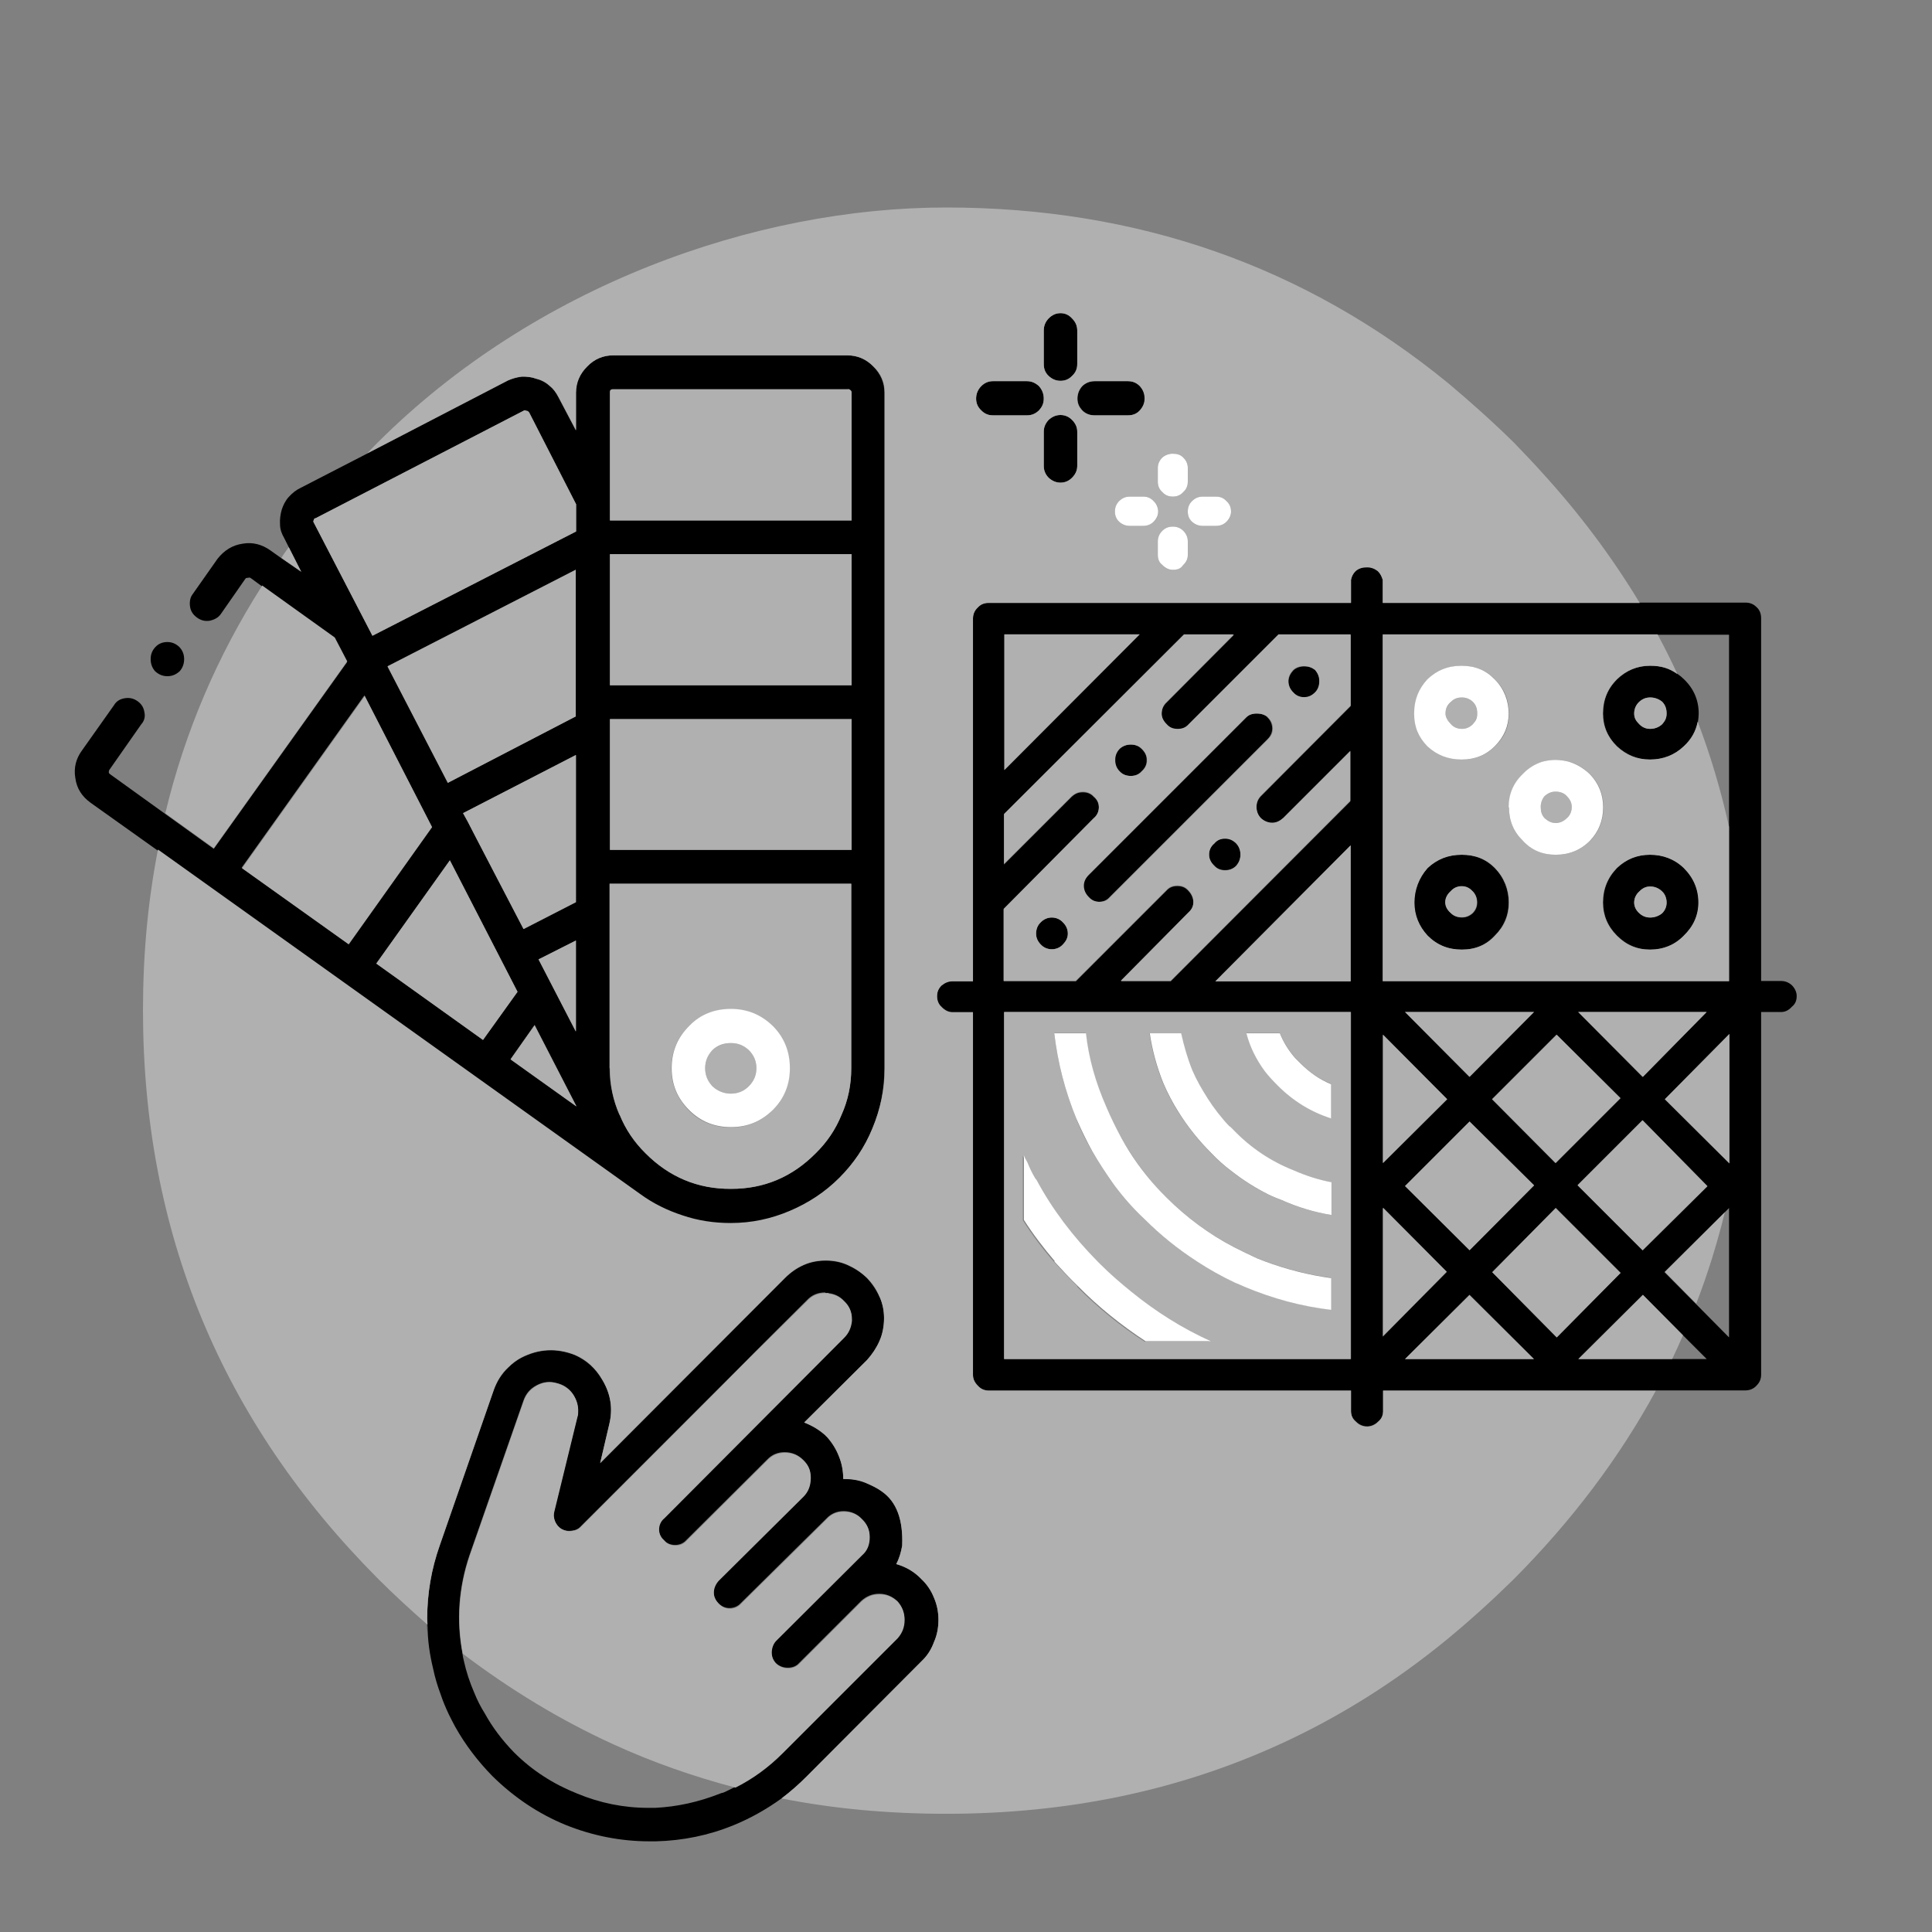
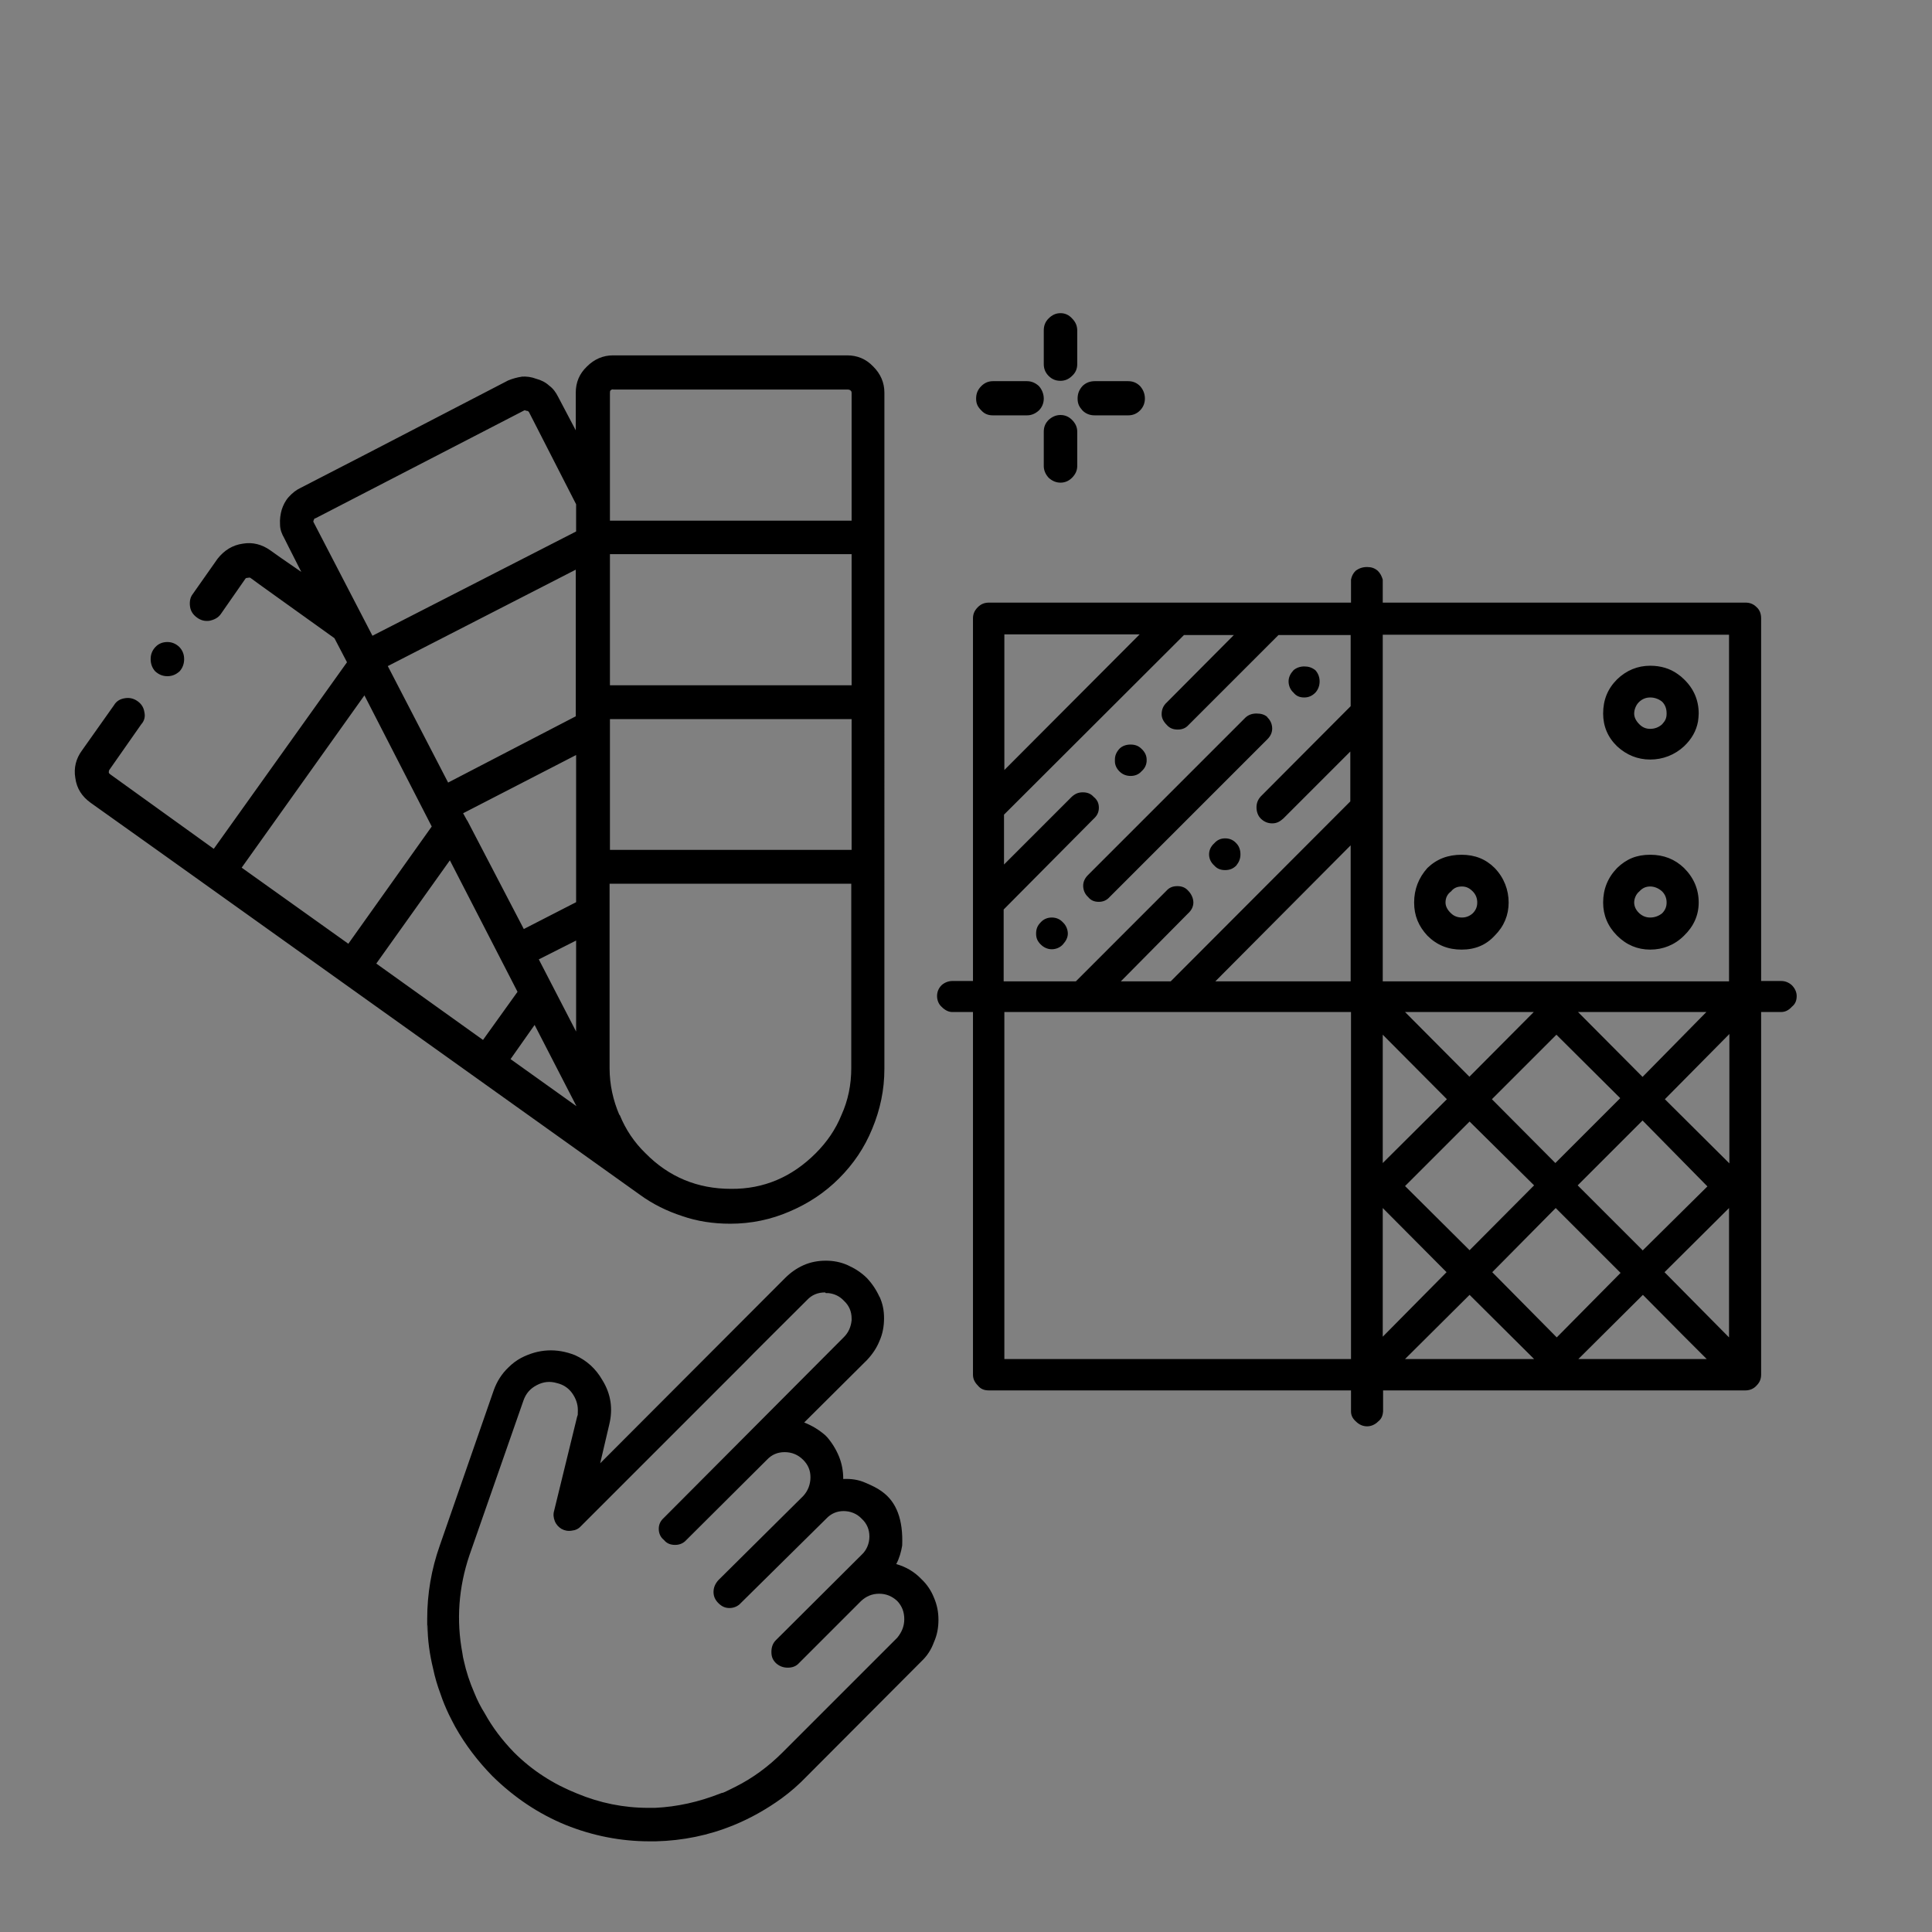
<svg xmlns="http://www.w3.org/2000/svg" id="Layer_2" width="554" height="554" version="1.1" viewBox="0 0 554 554">
  <rect x="0" y="0" width="554" height="554" fill="#808080" stroke="none" />
  <defs>
    <style>
      .st0 {
        fill: #fff;
      }

      .st1 {
        fill: #b0b0b0;
      }
    </style>
  </defs>
  <g id="Layer0_0_FILL">
    <path d="M52.8,189c0-1.3-.4-2.4-1.3-3.4-1-1-2.2-1.5-3.5-1.5-1.4,0-2.6.5-3.5,1.5-.9,1-1.3,2.1-1.3,3.4,0,1.3.4,2.5,1.3,3.5,1,.9,2.1,1.4,3.5,1.4s2.5-.5,3.5-1.4c.9-1,1.3-2.2,1.3-3.5M252.2,371.9c-.9-2-2.1-3.8-3.6-5.4-1.6-1.6-3.5-2.8-5.5-3.7-2-.9-4.1-1.3-6.3-1.3s-4.4.4-6.4,1.3c-2,.9-3.7,2.1-5.3,3.7l-53,53.1,2.6-11.1c1.1-4.5.5-8.8-2-12.8-1.9-3.3-4.5-5.6-7.8-7.1-5.3-2.1-10.5-1.8-15.5.8-1.3.7-2.5,1.6-3.6,2.7-1.9,1.8-3.3,4-4.2,6.5l-15.5,44.6c-2.4,6.8-3.6,13.8-3.6,21s0,1.2.1,1.8c0,4.2.6,8.4,1.6,12.5.5,2.4,1.2,4.8,2.1,7.2.7,2.1,1.5,4,2.4,5.9.6,1.2,1.2,2.4,1.8,3.5,2.9,5.2,6.5,9.9,10.7,14.2,6.2,6.1,13.2,10.8,21,14,7.7,3.1,15.8,4.7,24,4.7s1.2,0,1.9,0c7.7-.2,15.1-1.7,22.2-4.6,4.9-2,9.5-4.6,13.8-7.7,2.6-1.9,5-4,7.3-6.4l32.8-32.9c1.6-1.5,2.8-3.3,3.6-5.5.9-2,1.3-4.1,1.3-6.4s-.4-4.3-1.3-6.4c-.8-2-2-3.8-3.6-5.3-2-2.1-4.4-3.5-7.2-4.3.9-1.7,1.4-3.5,1.7-5.3.3-7.4-1.6-12.5-5.8-15.5-1.2-.9-2.8-1.7-4.7-2.5-2-.9-4.1-1.2-6.4-1.1,0-2.3-.4-4.4-1.2-6.4-.9-2.2-2.1-4.1-3.6-5.8-.1,0-.2-.1-.2-.2-1.8-1.6-3.9-2.9-6.2-3.8l18-17.9c1.6-1.7,2.8-3.5,3.6-5.5.9-2,1.3-4.2,1.3-6.5s-.4-4.2-1.3-6.2M236.8,370.8h.8c1.7.2,3.2.9,4.4,2.2,1.5,1.4,2.2,3.1,2.2,5.1v.5c-.2,1.9-.9,3.5-2.2,4.8l-51.6,51.8c-1,.9-1.5,1.9-1.5,3.2s.5,2.4,1.5,3.2c.8,1,1.9,1.4,3.2,1.4s2.4-.5,3.2-1.4l23.1-23c1.4-1.5,3.1-2.2,5.1-2.2s3.8.7,5.3,2.2c1.4,1.4,2.1,3,2.1,5s-.7,3.9-2.1,5.4l-24.3,24.1c-.9,1-1.4,2.1-1.4,3.4s.5,2.3,1.4,3.2c1,1,2,1.4,3.2,1.4s2.4-.5,3.2-1.4l24.5-24.2c1.4-1.5,3.1-2.2,5-2.2s3.8.7,5.2,2.2c1.5,1.4,2.2,3.1,2.2,5.1s-.8,3.9-2.2,5.2l-24.6,24.5c-.9.9-1.3,2-1.3,3.4s.4,2.3,1.3,3.2c1,.9,2.1,1.3,3.4,1.3s2.4-.4,3.2-1.3l17.8-17.8c1.5-1.4,3.2-2.1,5.2-2.1s3.7.7,5.2,2.1c1.4,1.5,2,3.2,2,5.2s-.7,3.7-2,5.3l-32.9,32.9c-4.1,4.1-8.6,7.4-13.6,9.9s-2.8,1.3-4.3,1.9c-6.1,2.4-12.3,3.8-18.7,4.1h-1.9c-7.1,0-13.9-1.4-20.4-4.1-6.8-2.7-12.9-6.6-18.1-11.8-3.4-3.5-6.2-7.2-8.4-11.2-1.2-1.9-2.2-3.9-3-5.9-1.3-3-2.3-6-3-9.2-.2-.7-.3-1.4-.4-2.1-1.8-9.5-1.1-18.9,2-28.1l15.5-44.4c.7-2,1.9-3.4,3.8-4.4,1.9-1,3.8-1.2,5.8-.6,1.7.4,3.2,1.3,4.3,2.8,1.1,1.5,1.7,3.2,1.7,4.9s0,1.3-.2,1.9l-6.6,27c-.3,1-.2,2,.2,3,.4,1,1.1,1.7,1.9,2.2.9.5,1.9.7,3,.5,1-.1,1.9-.5,2.6-1.3l46.8-46.8h0c0-.1,18-18,18-18,1.4-1.5,3.1-2.2,5.2-2.2M149.7,108c-1.4.2-2.8.6-4,1.1l-40.3,20.9-19.2,9.9c-1.3.6-2.4,1.5-3.4,2.6-1,1.1-1.6,2.4-2,3.6-.4,1.4-.6,2.8-.5,4.3,0,1.4.5,2.7,1.2,3.9l1.3,2.6,3.6,7.1-5.8-4-3.1-2.2c-2.4-1.7-5.1-2.4-7.9-1.9-2.9.4-5.3,1.9-7.2,4.3l-7.1,10.1c-.8,1-1,2.3-.8,3.7.2,1.3.9,2.3,2,3.1,1.1.8,2.3,1.1,3.6.9,1.4-.3,2.5-.9,3.2-1.9l7.1-10.2c.2-.2.4-.2.6-.2.4-.1.6-.1.8,0l3.3,2.4,20.8,14.9,3.6,6.9-38.2,53.5-13.9-10-15.7-11.3c-.3-.2-.5-.4-.5-.6,0-.3,0-.5.2-.8l9.1-13c.9-1,1.2-2.2.9-3.5-.2-1.3-.8-2.3-1.9-3.1-1.1-.8-2.3-1.1-3.6-.9-1.4.2-2.5.8-3.2,2l-9.2,13c-1.7,2.3-2.4,5-1.9,7.9.4,3,1.9,5.3,4.4,7.1l19.1,13.6,138.4,98.8c3.7,2.7,7.8,4.7,12.1,6.1,4.3,1.5,8.9,2.2,13.8,2.2,6,0,11.7-1.2,17-3.5,5.4-2.3,10.1-5.4,14.2-9.5,4.1-4.1,7.3-8.8,9.5-14.2,2.3-5.5,3.5-11.2,3.5-17.2V112.6c0-2.9-1.1-5.4-3.2-7.5-2.1-2.2-4.6-3.2-7.5-3.2h-67.1c-2.9,0-5.4,1.1-7.5,3.2-2.2,2.1-3.2,4.6-3.2,7.5v10.8l-5-9.5c-.7-1.4-1.5-2.5-2.6-3.3-1.1-1-2.3-1.6-3.8-2-1.3-.5-2.7-.7-4.2-.6M151,117.8c.3,0,.5.1.7.4l13.5,26.4v7.8l-58.4,29.9-16.8-32.4c-.2-.3-.2-.5,0-.8,0-.3.3-.5.5-.5l59.6-30.8c.3-.2.5-.2.8,0M175.1,111.9c.3-.2.5-.3.8-.2h67.1c.2,0,.5,0,.8.2.3.2.4.4.4.8v36.6h-69.3v-36.6c0-.3,0-.6.2-.8M100,270.7l-30.7-21.9,35.2-49.4,19.3,37.6-23.9,33.6M244.2,158.9v37.6h-69.3v-37.6h69.3M165.1,163.3v42.1l-36.6,19-17.3-33.4,54-27.7M154.5,275.1l10.7-5.4v26.1l-10.7-20.7M133.9,235.2l-1.1-2,32.4-16.7v42.2l-15,7.7-16.2-31.1h0M146.4,303.7l6.9-9.8,12,23.3-18.9-13.5M148.4,284.4l-9.9,13.8-30.6-21.9,21.1-29.6,19.4,37.7M177.6,319.7c-1.8-4.2-2.8-8.7-2.8-13.4v-52.9h69.3v52.9c0,4.7-.9,9.2-2.8,13.4-1.7,4.2-4.2,7.8-7.4,11-6.8,6.8-14.9,10.3-24.3,10.2-9.6,0-17.8-3.4-24.5-10.2-3.2-3.1-5.7-6.8-7.4-11M174.9,206.2h69.3v37.5h-69.3v-37.5M396.5,172.8v-6.6c-.3-1-.7-1.8-1.4-2.5-.9-.8-1.9-1.1-3-1.1h-.2c-1.2,0-2.3.4-3.2,1.1-.7.7-1.1,1.5-1.3,2.5h0v6.6h-103.8c-1.3,0-2.3.4-3.2,1.3-.9.9-1.4,1.9-1.4,3.2v104h-5.9c-1.1,0-2.2.4-3.1,1.2-.9.9-1.3,2-1.3,3.1s.4,2.3,1.3,3.1c1,1,2,1.5,3.1,1.5h5.9v104c0,1.2.5,2.2,1.4,3.1.8,1,1.8,1.4,3.2,1.4h103.8v6c0,1.2.5,2.1,1.4,2.9.9.9,2,1.4,3.2,1.4,1.2,0,2.3-.5,3.2-1.4.9-.7,1.3-1.6,1.4-2.9,0-.1,0-.2,0-.3v-5.7h103.9c1.3,0,2.4-.5,3.2-1.4.9-.9,1.3-1.9,1.3-3.1v-104h5.7c1.2,0,2.2-.5,3.1-1.5,1-.8,1.4-1.8,1.4-3.1,0-1.1-.5-2.2-1.4-3.1-.9-.8-1.9-1.2-3.1-1.2h-5.7v-104c0-1.3-.4-2.4-1.3-3.2-.9-.9-1.9-1.3-3.2-1.3h-103.9M387.3,181.9v20.6l-25.8,25.9c-.8.9-1.2,1.9-1.2,3.1s.4,2.4,1.2,3.2c.9.9,2,1.4,3.3,1.4s2.2-.5,3.2-1.4l19.2-19.2v14.3l-51.5,51.6h-14.3l19.3-19.5c1-.9,1.5-2,1.5-3.1s-.5-2.4-1.5-3.4c-.8-.9-1.8-1.3-3.1-1.3s-2.3.4-3.1,1.3l-26,26h-20.7v-20.6l25.8-26c1-.9,1.5-1.9,1.5-3.2s-.5-2.3-1.5-3.1c-.8-.9-1.8-1.3-3.1-1.3s-2.2.4-3.2,1.3l-19.4,19.4v-14.3l51.6-51.5h14.3l-19.2,19.3c-1,.9-1.5,2-1.5,3.4,0,1.1.5,2.1,1.5,3.1.8.9,1.8,1.3,3.1,1.3s2.3-.4,3.1-1.3l25.8-25.8h20.7M288,220.8v-38.9h38.8l-38.8,38.9M421.4,308.8l-18.5-18.6h36.9l-18.5,18.6M396.5,296.7l18.4,18.5-18.4,18.3v-36.8M387.3,242.4v39h-38.8l38.8-39M396.5,281.4v-99.4h99.3v99.4h-99.3M288,290.2h99.4v99.5h-99.4v-99.5M471,308.8l-18.5-18.6h36.8l-18.3,18.6M446.3,296.7l18.3,18.2-18.6,18.6-18.2-18.3,18.5-18.5M477.4,315.2l18.5-18.7v37.1l-18.5-18.4M494.6,347.6l1.2-1.2v37.1l-9.5-9.6-9-9.1,17.2-17.1M471,358.5l-18.6-18.6,18.6-18.6,18.6,18.9-18.6,18.4M446.1,346.4l18.6,18.6-18.3,18.5-18.5-18.7,18.2-18.4M489.4,389.7h-36.8l18.5-18.4,11.5,11.6,6.8,6.8M421.4,358.5l-18.5-18.4,18.5-18.5,18.5,18.3-18.5,18.6M396.5,346.4l18.3,18.4-18.3,18.5v-36.8M402.9,389.7l18.5-18.4,18.5,18.4h-36.9M473.2,190.9c-3.6,0-6.8,1.3-9.5,3.9-2.7,2.7-4,5.9-4,9.8,0,3.6,1.3,6.8,4,9.4,2.7,2.5,5.9,3.8,9.5,3.8s7-1.3,9.7-3.8c2.2-2.1,3.5-4.4,4-7.1.1-.8.2-1.5.2-2.3,0-3.8-1.4-7.1-4.2-9.8-.6-.6-1.2-1.1-1.8-1.5-2.2-1.6-4.9-2.4-7.9-2.4M476.6,201.2c.9.9,1.3,2,1.3,3.4s-.4,2.1-1.3,3.1c-1,.9-2.2,1.3-3.4,1.3s-2.2-.4-3.1-1.3c-1-1-1.5-2-1.5-3.1s.5-2.5,1.5-3.4c.9-.8,1.9-1.2,3.1-1.2s2.4.4,3.4,1.2M482.9,268.3c2.8-2.7,4.2-5.9,4.2-9.5,0-3.8-1.4-7.1-4.2-9.9-2.6-2.5-5.8-3.8-9.7-3.8s-6.8,1.2-9.5,3.8c-2.7,2.8-4,6.1-4,9.9,0,3.6,1.3,6.8,4,9.5,2.7,2.7,5.9,4,9.5,4s7-1.3,9.7-4M473.2,263.1c-1.2,0-2.2-.4-3.1-1.2-1-.9-1.5-2-1.5-3.1s.5-2.4,1.5-3.2c.9-1,1.9-1.4,3.1-1.4s2.4.5,3.4,1.4c.9.9,1.3,2,1.3,3.2s-.4,2.2-1.3,3.1c-1,.8-2.2,1.2-3.4,1.2M428.6,248.9c-2.5-2.5-5.6-3.8-9.5-3.8s-7.1,1.2-9.8,3.8c-2.5,2.8-3.8,6.1-3.8,9.9s1.3,6.8,3.8,9.5c2.7,2.7,5.9,4,9.8,4s7-1.3,9.5-4c2.7-2.7,4-5.9,4-9.5s-1.3-7.1-4-9.9M414.5,258.8c0-1.3.5-2.4,1.6-3.2.8-1,1.8-1.4,3.1-1.4s2.2.5,3.1,1.4c.9.9,1.3,2,1.3,3.2s-.4,2.2-1.3,3.1c-.9.8-1.9,1.2-3.1,1.2s-2.3-.4-3.1-1.2c-1-.9-1.6-2-1.6-3.1M301.6,263.1c-1.3,0-2.4.5-3.2,1.4-.9.9-1.3,1.9-1.3,3.2s.4,2.2,1.3,3.1c.9.9,2,1.4,3.2,1.4s2.4-.5,3.2-1.4c.9-1,1.4-2,1.4-3.1s-.5-2.4-1.4-3.2c-.8-.9-1.9-1.4-3.2-1.4M351.3,240.4c-1.3,0-2.3.5-3.1,1.4-1,.9-1.5,2-1.5,3.2,0,1.2.5,2.3,1.5,3.2.8.9,1.8,1.3,3.1,1.3s2.3-.4,3.2-1.3c.8-1,1.2-2,1.2-3.2,0-1.3-.4-2.4-1.2-3.2-.9-1-2-1.4-3.2-1.4M328.8,217.8c0-1.1-.5-2.2-1.5-3.1-.8-.8-1.8-1.2-3.1-1.2s-2.4.4-3.2,1.2c-.9,1-1.3,2-1.3,3.1,0,.2,0,.3,0,.5,0,1.1.5,2.1,1.3,2.9.9.9,2,1.3,3.2,1.3s2.3-.4,3.1-1.3c.9-.8,1.4-1.7,1.5-2.9v-.5M363.5,205.7c-.8-.8-1.9-1.1-3.2-1.1s-2.3.4-3.1,1.1l-45.2,45.2c-.9.9-1.4,1.9-1.4,3.1s.5,2.4,1.4,3.2c.8,1,1.8,1.4,3.1,1.4s2.3-.5,3.1-1.4l45.2-45.2c.9-.9,1.4-1.9,1.4-3.1s-.5-2.4-1.4-3.2M377.2,198.6c.8-.9,1.2-2,1.2-3.2s-.4-2.3-1.2-3.2c-1-.8-2-1.1-3.2-1.1s-2.3.4-3.1,1.1c-.9,1-1.4,2-1.4,3.2s.5,2.4,1.4,3.2c.8,1,1.8,1.4,3.1,1.4s2.3-.5,3.2-1.4M300.7,120.4c-1,1-1.4,2.1-1.4,3.4v9.8c0,1.3.5,2.4,1.4,3.4,1,.9,2.1,1.4,3.4,1.4,1.3,0,2.4-.5,3.3-1.4,1-1,1.5-2.1,1.5-3.4v-9.8c0-1.3-.5-2.4-1.5-3.4-.9-.9-2-1.4-3.3-1.4s-2.4.5-3.4,1.4M313.9,109.3c-1.4,0-2.6.5-3.5,1.4-.9,1-1.4,2.1-1.4,3.6s.5,2.4,1.4,3.4c1,1,2.2,1.4,3.5,1.4h9.6c1.4,0,2.5-.5,3.4-1.4.9-.9,1.4-2.1,1.4-3.4,0-1.4-.5-2.6-1.4-3.6-.9-.9-2-1.4-3.4-1.4h-9.6M294.5,109.3h-9.8c-1.3,0-2.4.5-3.3,1.4-1,1-1.5,2.1-1.5,3.6s.5,2.4,1.5,3.4c.9,1,2,1.4,3.3,1.4h9.8c1.3,0,2.4-.5,3.4-1.4.9-.9,1.4-2.1,1.4-3.4s-.5-2.6-1.4-3.6c-1-.9-2.1-1.4-3.4-1.4M300.7,91.3c-1,1-1.4,2.1-1.4,3.5v9.6c0,1.4.5,2.5,1.4,3.4,1,1,2.1,1.4,3.4,1.4s2.4-.5,3.3-1.4c1-.9,1.5-2,1.5-3.4v-9.6c0-1.4-.5-2.5-1.5-3.5-.9-1-2-1.5-3.3-1.5s-2.4.5-3.4,1.5Z" />
-     <path class="st1" d="M237.5,370.8h-.8c-2.1,0-3.8.7-5.2,2.2l-18,17.8h0c0,.1-46.8,46.9-46.8,46.9-.7.8-1.6,1.2-2.6,1.3-1.1.2-2.1,0-3-.5-.9-.5-1.5-1.3-1.9-2.2-.4-.9-.5-1.9-.2-3l6.6-27c.2-.5.2-1.2.2-1.9,0-1.7-.6-3.4-1.7-4.9-1.1-1.4-2.6-2.3-4.3-2.8-2-.6-3.9-.4-5.8.6-1.8,1-3.1,2.4-3.8,4.4l-15.5,44.4c-3.1,9.2-3.8,18.6-2,28.1,13.6,10.3,27.9,19,43,25.9,11.3,5.2,23.1,9.3,35.2,12.5,5-2.5,9.5-5.8,13.6-9.9l32.9-32.9c1.4-1.6,2-3.3,2-5.3s-.7-3.7-2-5.2c-1.5-1.4-3.2-2.1-5.2-2.1s-3.7.7-5.2,2.1l-17.8,17.8c-.9.9-2,1.3-3.2,1.3s-2.4-.4-3.4-1.3c-.9-1-1.3-2.1-1.3-3.2s.4-2.5,1.3-3.4l24.6-24.5c1.5-1.3,2.2-3,2.2-5.2s-.8-3.7-2.2-5.1c-1.4-1.5-3.1-2.2-5.2-2.2s-3.7.7-5,2.2l-24.5,24.2c-.9,1-2,1.4-3.2,1.4s-2.3-.5-3.2-1.4c-.9-1-1.4-2-1.4-3.2s.5-2.4,1.4-3.4l24.3-24.1c1.4-1.4,2.1-3.2,2.1-5.4s-.7-3.7-2.1-5c-1.5-1.5-3.2-2.2-5.3-2.2s-3.7.7-5.1,2.2l-23.1,23c-.9,1-2,1.4-3.2,1.4s-2.5-.5-3.2-1.4c-1-.9-1.5-2-1.5-3.2s.5-2.4,1.5-3.2l51.6-51.8c1.3-1.3,2-2.9,2.2-4.8v-.5c0-2-.7-3.7-2.2-5.1-1.2-1.3-2.7-2-4.4-2.2M99.6,189.7l-3.6-6.9-20.8-14.9c-12.9,20.2-22.2,42-27.8,65.3l13.9,10,38.2-53.5M86.4,164l-3.6-7.1c-.7,1-1.5,2-2.1,3.1l5.8,4M244.2,206.2h-69.3v37.5h69.3v-37.5M174.9,306.3c0,4.7.9,9.2,2.8,13.4,1.7,4.2,4.2,7.8,7.4,11,6.8,6.8,15,10.3,24.5,10.2,9.5,0,17.6-3.4,24.3-10.2,3.2-3.1,5.7-6.8,7.4-11,1.9-4.2,2.8-8.7,2.8-13.4v-52.9h-69.3v52.9M197.5,294.3c3.3-3.3,7.3-4.9,12-4.9s8.6,1.6,12,4.9c3.3,3.3,4.9,7.3,4.9,12.1s-1.6,8.7-4.9,12c-3.4,3.3-7.4,4.9-12,4.9s-8.8-1.6-12-4.9-5-7.3-5-12,1.7-8.8,5-12.1M209.6,299.1c-2.1,0-3.8.7-5.3,2-1.4,1.5-2.1,3.2-2.1,5.2s.7,3.7,2.1,5.2c1.5,1.4,3.2,2.1,5.3,2.1s3.7-.7,5.1-2.1c1.5-1.5,2.2-3.2,2.2-5.2s-.7-3.7-2.2-5.2c-1.4-1.4-3.1-2-5.1-2M138.5,298.2l9.9-13.8-19.4-37.7-21.1,29.6,30.6,21.9M153.3,294l-6.9,9.8,18.9,13.5-12-23.3M132.8,233.2l1.1,2h0c0,.1,16.2,31.2,16.2,31.2l15-7.7v-42.2l-32.4,16.7M165.1,269.7l-10.7,5.4,10.7,20.7v-26.1M165.1,205.5v-42.1l-54,27.7,17.3,33.4,36.6-19M244.2,196.5v-37.6h-69.3v37.6h69.3M69.3,248.9l30.7,21.9,23.9-33.6-19.3-37.6-35.2,49.4M175.9,111.6c-.3,0-.5,0-.8.2-.2.2-.2.4-.2.8v36.6h69.3v-36.6c0-.3-.1-.6-.4-.8-.3-.2-.5-.3-.8-.2h-67.1M151.6,118.2c-.2-.3-.4-.4-.7-.4-.3-.2-.5-.2-.8,0l-59.6,30.8c-.3,0-.5.2-.5.5-.2.3-.2.5,0,.8l16.8,32.4,58.4-29.9v-7.8l-13.5-26.4M421.4,371.3l-18.5,18.4h36.9l-18.5-18.4M414.9,364.7l-18.3-18.4v36.8l18.3-18.5M402.9,340.1l18.5,18.4,18.5-18.6-18.5-18.3-18.5,18.5M479.5,389.7c1.1-2.3,2.1-4.5,3.1-6.8l-11.5-11.6-18.5,18.4h26.9M464.7,365l-18.6-18.6-18.2,18.4,18.5,18.7,18.3-18.5M452.4,339.9l18.6,18.6,18.6-18.4-18.6-18.9-18.6,18.6M486.4,373.8c3.3-8.5,6-17.3,8.2-26.2l-17.2,17.1,9,9.1M495.9,296.5l-18.5,18.7,18.5,18.4v-37.1M464.7,314.9l-18.3-18.2-18.5,18.5,18.2,18.3,18.6-18.6M452.6,290.2l18.5,18.6,18.3-18.6h-36.8M387.3,290.2h-99.4v99.5h99.4v-99.5M308.7,320.9c-3.3-8-5.4-16.2-6.4-24.7h9c.9,7.3,2.8,14.3,5.8,21,1.3,3.1,2.8,6.1,4.4,9.1,2.9,5,6.2,9.7,10.1,14.1.9,1,1.8,2,2.7,2.8,5.8,5.8,12.3,10.6,19.4,14.3,2.2,1.1,4.4,2.2,6.6,3.2.8.3,1.6.6,2.3.9,6.2,2.3,12.5,3.9,19,4.8v9.1c-8.5-1-16.8-3.2-24.8-6.6-.9-.4-1.9-.8-2.8-1.2-3.8-1.8-7.4-3.8-10.9-6.1-5.4-3.5-10.4-7.5-15-12.1-3.2-3.1-6.2-6.4-8.8-9.9-2.2-3.1-4.3-6.4-6.2-9.6-1.7-2.9-3.2-6-4.5-9.2M346.2,314.8c1.8,3,4,5.7,6.4,8.2.4.4.7.7,1,1,4.9,5.1,10.7,9,17.3,11.6,3.6,1.6,7.2,2.7,10.8,3.4v9.4c-4.9-.8-9.6-2.2-14.3-4.3-1.3-.5-2.6-1-3.8-1.6-3.8-1.9-7.4-4.2-10.7-6.8-2-1.5-3.9-3.2-5.7-5.1-3.6-3.6-6.7-7.6-9.4-11.8-1.7-2.7-3.1-5.4-4.3-8.2-1.9-4.7-3.2-9.5-3.9-14.3h9c.8,3.6,1.9,7.2,3.2,10.6,1.2,2.8,2.7,5.4,4.3,7.9M381.7,320.6c-5.7-1.7-10.8-4.9-15.3-9.4-1.3-1.4-2.5-2.7-3.7-4.1-2.5-3.4-4.3-7-5.3-10.9h9.6c1,2.5,2.4,4.8,4.3,7,.5.5,1.1,1.1,1.7,1.7,2.6,2.7,5.5,4.6,8.7,5.9v9.8M309,368.9c-2.3-2.3-4.6-4.7-6.8-7.1-3.3-3.8-6.3-7.8-8.9-11.9v-18.5c.3.7.6,1.3,1,2,.6,1.5,1.3,3,2.2,4.5,0,.2.2.3.4.5,4.6,8.4,10.4,16.2,17.5,23.4.3.3.5.5.8.8,2.8,2.8,5.7,5.4,8.9,7.9,7,5.7,14.6,10.5,22.8,14.2h-18.7c-7-4.5-13.5-9.8-19.4-15.8M477.9,204.6c0-1.4-.4-2.5-1.3-3.4-1-.8-2.2-1.2-3.4-1.2s-2.2.4-3.1,1.2c-1,.9-1.5,2-1.5,3.4s.5,2.1,1.5,3.1c.9.9,1.9,1.3,3.1,1.3s2.4-.4,3.4-1.3c.9-1,1.3-2,1.3-3.1M396.5,181.9v99.4h99.3v-44.2c-2.3-10.4-5.3-20.5-9-30.2-.5,2.7-1.8,5.1-4,7.1-2.6,2.5-5.8,3.8-9.7,3.8s-6.8-1.3-9.5-3.8c-2.7-2.7-4-5.8-4-9.4,0-3.8,1.3-7.1,4-9.8,2.7-2.6,5.9-3.9,9.5-3.9s5.6.8,7.9,2.4c-1.8-3.9-3.7-7.7-5.7-11.4h-78.9M419.2,190.9c3.8,0,7,1.3,9.5,3.9,2.7,2.7,4,5.9,4,9.8s-1.3,6.8-4,9.4c-2.5,2.5-5.6,3.8-9.5,3.8s-7.1-1.3-9.8-3.8c-2.5-2.7-3.8-5.8-3.8-9.4s1.3-7.1,3.8-9.8c2.7-2.6,5.9-3.9,9.8-3.9M436.7,241.1c-2.7-2.6-4-5.8-4-9.6s1.3-6.9,4-9.5c1.6-1.7,3.5-2.9,5.7-3.6,1.1-.3,2.3-.5,3.7-.5s2.5.2,3.8.5c2.3.7,4.3,1.9,6.1,3.6,2.5,2.6,3.8,5.8,3.8,9.5,0,3.8-1.3,7-3.8,9.6-2.8,2.7-6,4-9.8,4s-6.9-1.3-9.4-4M419.2,245.1c3.8,0,7,1.2,9.5,3.8,2.7,2.8,4,6.1,4,9.9s-1.3,6.8-4,9.5c-2.5,2.7-5.6,4-9.5,4s-7.1-1.3-9.8-4c-2.5-2.7-3.8-5.9-3.8-9.5s1.3-7.1,3.8-9.9c2.7-2.5,5.9-3.8,9.8-3.8M487,258.8c0,3.6-1.4,6.8-4.2,9.5-2.6,2.7-5.8,4-9.7,4s-6.8-1.3-9.5-4c-2.7-2.7-4-5.9-4-9.5,0-3.8,1.3-7.1,4-9.9,2.7-2.5,5.9-3.8,9.5-3.8s7,1.2,9.7,3.8c2.8,2.8,4.2,6.1,4.2,9.9M470.1,261.9c.9.8,1.9,1.2,3.1,1.2s2.4-.4,3.4-1.2c.9-.9,1.3-2,1.3-3.1s-.4-2.4-1.3-3.2c-1-1-2.2-1.4-3.4-1.4s-2.2.5-3.1,1.4c-1,.9-1.5,2-1.5,3.2s.5,2.2,1.5,3.1M416,255.5c-1,.9-1.6,2-1.6,3.2,0,1.1.5,2.2,1.6,3.1.8.8,1.8,1.2,3.1,1.2s2.2-.4,3.1-1.2c.9-.9,1.3-2,1.3-3.1s-.4-2.4-1.3-3.2c-.9-1-1.9-1.4-3.1-1.4s-2.3.5-3.1,1.4M446.1,227c-1.1,0-2.2.4-3.2,1.3-.8.9-1.1,1.9-1.1,3.1,0,1.3.4,2.4,1.1,3.2,1,.9,2,1.4,3.2,1.4s2.4-.5,3.2-1.4c.9-.9,1.4-1.9,1.4-3.2,0-1.2-.5-2.3-1.4-3.1-.9-.9-2-1.3-3.2-1.3M422.3,201.2c-.9-.8-1.9-1.2-3.1-1.2s-2.3.4-3.1,1.2c-1,.9-1.6,2-1.6,3.4,0,1.1.5,2.1,1.6,3.1.8.9,1.8,1.3,3.1,1.3s2.2-.4,3.1-1.3c.9-1,1.3-2,1.3-3.1s-.4-2.5-1.3-3.4M387.3,281.4v-39l-38.8,39h38.8M415,315.2l-18.4-18.5v36.8l18.4-18.3M402.9,290.2l18.5,18.6,18.5-18.6h-36.9M288,181.9v38.9l38.8-38.9h-38.8M387.3,202.5v-20.6h-20.7l-25.8,25.8c-.8.9-1.8,1.3-3.1,1.3s-2.3-.4-3.1-1.3c-1-1-1.5-2-1.5-3.1,0-1.4.5-2.5,1.5-3.4l19.2-19.3h-14.3l-51.6,51.5v14.3l19.4-19.4c1-.9,2.1-1.3,3.2-1.3s2.3.4,3.1,1.3c1,.9,1.5,1.9,1.5,3.1s-.5,2.4-1.5,3.2l-25.8,26v20.6h20.7l26-26c.8-.9,1.8-1.3,3.1-1.3s2.3.4,3.1,1.3c1,1,1.5,2.1,1.5,3.4s-.5,2.2-1.5,3.1l-19.3,19.5h14.3l51.5-51.6v-14.3l-19.2,19.2c-1,.9-2,1.4-3.2,1.4s-2.4-.5-3.3-1.4c-.8-.9-1.2-1.9-1.2-3.2s.4-2.3,1.2-3.1l25.8-25.9M378.3,195.3c0,1.3-.4,2.4-1.2,3.2-1,1-2,1.4-3.2,1.4s-2.3-.5-3.1-1.4c-.9-.9-1.4-2-1.4-3.2s.5-2.3,1.4-3.2c.8-.8,1.8-1.1,3.1-1.1s2.3.4,3.2,1.1c.8,1,1.2,2,1.2,3.2M360.4,204.6c1.3,0,2.4.4,3.2,1.1.9.9,1.4,1.9,1.4,3.2s-.5,2.2-1.4,3.1l-45.2,45.2c-.8,1-1.8,1.4-3.1,1.4s-2.3-.5-3.1-1.4c-.9-.9-1.4-2-1.4-3.2s.5-2.2,1.4-3.1l45.2-45.2c.8-.8,1.8-1.1,3.1-1.1M327.4,214.7c1,1,1.5,2,1.5,3.1v.5c0,1.1-.6,2.1-1.5,2.9-.8.9-1.8,1.3-3.1,1.3s-2.4-.4-3.2-1.3c-.8-.8-1.2-1.7-1.3-2.9,0-.2,0-.3,0-.5,0-1.1.4-2.2,1.3-3.1.9-.8,2-1.2,3.2-1.2s2.3.4,3.1,1.2M348.2,241.9c.8-1,1.8-1.4,3.1-1.4s2.3.5,3.2,1.4c.8.9,1.2,2,1.2,3.2,0,1.2-.4,2.3-1.2,3.2-.9.9-2,1.3-3.2,1.3s-2.3-.4-3.1-1.3c-1-1-1.5-2-1.5-3.2,0-1.3.5-2.4,1.5-3.2M298.4,264.5c.9-.9,2-1.4,3.2-1.4s2.4.5,3.2,1.4c.9.9,1.4,1.9,1.4,3.2s-.5,2.2-1.4,3.1c-.8.9-1.9,1.4-3.2,1.4s-2.4-.5-3.2-1.4c-.9-1-1.3-2-1.3-3.1s.4-2.4,1.3-3.2M434.1,126.9c-6.2-6.1-12.5-11.7-18.8-17-41.1-33.6-89.1-50.4-144-50.4s-118,22.5-163,67.4c-1,1-2,2-3,3.1l40.3-20.9c1.3-.6,2.6-1,4-1.1,1.5,0,2.8.1,4.2.6,1.4.3,2.7,1,3.8,2,1.1.9,1.9,2,2.6,3.3l5,9.5v-10.8c0-2.9,1.1-5.4,3.2-7.5,2.1-2.2,4.6-3.2,7.5-3.2h67.1c2.9,0,5.4,1.1,7.5,3.2,2.2,2.1,3.2,4.6,3.2,7.5v193.7c0,6-1.2,11.7-3.5,17.2-2.2,5.4-5.4,10.1-9.5,14.2-4.1,4.1-8.8,7.2-14.2,9.5-5.4,2.3-11,3.5-17,3.5-4.8,0-9.4-.7-13.8-2.2-4.3-1.4-8.4-3.4-12.1-6.1L45.3,243.6c-2.9,14.8-4.3,30.1-4.3,46.1,0,63.6,22.5,117.9,67.4,163,4.6,4.6,9.4,9,14.2,13.2,0-.6-.1-1.2-.1-1.8,0-7.2,1.2-14.2,3.6-21l15.5-44.6c.9-2.5,2.2-4.7,4.2-6.5,1.1-1.1,2.3-2,3.6-2.7,5-2.6,10.2-2.9,15.5-.8,3.3,1.4,5.9,3.8,7.8,7.1,2.4,4.1,3.1,8.3,2,12.8l-2.6,11.1,53-53.1c1.6-1.6,3.3-2.8,5.3-3.7,2-.9,4.1-1.3,6.4-1.3s4.3.4,6.3,1.3c2,.9,3.8,2.1,5.5,3.7,1.6,1.6,2.8,3.4,3.6,5.4.9,2,1.3,4.1,1.3,6.2s-.4,4.5-1.3,6.5c-.9,2-2.1,3.8-3.6,5.5l-18,17.9c2.3.9,4.4,2.1,6.2,3.8,0,.1.1.2.2.2,1.6,1.7,2.8,3.6,3.6,5.8.8,2,1.2,4.1,1.2,6.4,2.3,0,4.4.3,6.4,1.1,1.9.8,3.5,1.6,4.7,2.5,4.2,2.9,6.1,8.1,5.8,15.5-.3,1.8-.8,3.6-1.7,5.3,2.8.8,5.2,2.2,7.2,4.3,1.6,1.5,2.8,3.3,3.6,5.3.9,2.1,1.3,4.2,1.3,6.4s-.4,4.4-1.3,6.4c-.8,2.2-2,4-3.6,5.5l-32.8,32.9c-2.3,2.3-4.7,4.4-7.3,6.4,15.1,3,30.9,4.4,47.3,4.4,34.6,0,66.4-6.6,95.5-19.9,17.1-7.8,33.2-17.9,48.4-30.4,6.4-5.3,12.7-11,18.8-17,16.6-16.7,30.2-34.7,40.7-54h-78.2v5.7c0,.1,0,.2,0,.3,0,1.2-.5,2.1-1.4,2.9-.9.9-1.9,1.4-3.2,1.4-1.3,0-2.4-.5-3.2-1.4-.9-.7-1.3-1.6-1.4-2.9v-6h-103.8c-1.3,0-2.3-.5-3.2-1.4-.9-.9-1.4-1.9-1.4-3.1v-104h-5.9c-1.1,0-2.2-.5-3.1-1.5-.9-.8-1.3-1.8-1.3-3.1s.4-2.2,1.3-3.1c1-.8,2-1.2,3.1-1.2h5.9v-104c0-1.3.5-2.4,1.4-3.2.8-.9,1.8-1.3,3.2-1.3h103.8v-6.6h0c.2-1,.6-1.8,1.3-2.5.9-.8,1.9-1.1,3.2-1.1h.2c1.1,0,2.1.4,3,1.1.7.7,1.1,1.5,1.4,2.5v6.6h73.7c-7.9-13.1-17.3-25.7-28.2-37.6-2.6-2.9-5.2-5.6-7.9-8.4M299.3,94.8c0-1.4.5-2.5,1.4-3.5,1-1,2.1-1.5,3.4-1.5s2.4.5,3.3,1.5c1,1,1.5,2.1,1.5,3.5v9.6c0,1.4-.5,2.5-1.5,3.4-.9,1-2,1.4-3.3,1.4s-2.4-.5-3.4-1.4c-1-.9-1.4-2-1.4-3.4v-9.6M284.7,109.3h9.8c1.3,0,2.4.5,3.4,1.4.9,1,1.4,2.1,1.4,3.6s-.5,2.4-1.4,3.4c-1,1-2.1,1.4-3.4,1.4h-9.8c-1.3,0-2.4-.5-3.3-1.4-1-.9-1.5-2.1-1.5-3.4s.5-2.6,1.5-3.6c.9-.9,2-1.4,3.3-1.4M310.3,110.7c1-.9,2.2-1.4,3.5-1.4h9.6c1.4,0,2.5.5,3.4,1.4.9,1,1.4,2.1,1.4,3.6,0,1.3-.5,2.4-1.4,3.4-.9,1-2,1.4-3.4,1.4h-9.6c-1.4,0-2.6-.5-3.5-1.4-.9-.9-1.4-2.1-1.4-3.4s.5-2.6,1.4-3.6M299.3,123.8c0-1.3.5-2.4,1.4-3.4,1-.9,2.1-1.4,3.4-1.4s2.4.5,3.3,1.4c1,1,1.5,2.1,1.5,3.4v9.8c0,1.3-.5,2.4-1.5,3.4-.9.9-2,1.4-3.3,1.4-1.3,0-2.4-.5-3.4-1.4-1-1-1.4-2.1-1.4-3.4v-9.8M336.3,130.1c1.2,0,2.2.4,3,1.1.9.9,1.3,1.9,1.3,3v3.9c0,1.2-.4,2.2-1.3,3-.8.9-1.8,1.3-3,1.3s-2.2-.4-3-1.3c-.9-.8-1.3-1.8-1.3-3v-3.9c0-1.1.4-2.1,1.3-3,.8-.8,1.8-1.1,3-1.1M348.7,142.4c1.2,0,2.2.4,3,1.3.9.8,1.3,1.8,1.3,3,0,1.1-.4,2.1-1.3,2.9-.8.8-1.8,1.2-3,1.2h-3.8c-1.2,0-2.2-.4-3.1-1.2-.8-.9-1.2-1.9-1.2-2.9s.4-2.2,1.2-3c.9-.9,1.9-1.3,3.1-1.3h3.8M339.3,152.2c.9.9,1.3,1.9,1.3,3.1v3.8c0,1.2-.4,2.2-1.3,2.9-.2.2-.3.4-.5.6-.7.5-1.5.8-2.5.8-.9,0-1.7-.2-2.3-.8-.3-.2-.5-.4-.7-.6-.9-.8-1.3-1.8-1.3-2.9v-3.8c0-1.2.4-2.2,1.3-3.1.8-.8,1.8-1.2,3-1.2s2.2.4,3,1.2M327.8,142.4c1.2,0,2.2.4,3,1.3.9.8,1.3,1.8,1.3,3s-.4,2.1-1.3,2.9c-.8.8-1.8,1.2-3,1.2h-3.8c-1.2,0-2.2-.4-3.1-1.2-.8-.9-1.2-1.9-1.2-2.9,0-1.2.4-2.2,1.2-3,.9-.9,1.9-1.3,3.1-1.3h3.8Z" />
-     <path class="st0" d="M209.6,289.3c-4.8,0-8.8,1.6-12,4.9-3.3,3.3-5,7.3-5,12.1s1.7,8.7,5,12,7.3,4.9,12,4.9,8.6-1.6,12-4.9c3.3-3.3,4.9-7.3,4.9-12s-1.6-8.8-4.9-12.1c-3.4-3.3-7.4-4.9-12-4.9M204.3,301.1c1.5-1.4,3.2-2,5.3-2s3.7.7,5.1,2c1.5,1.5,2.2,3.2,2.2,5.2s-.7,3.7-2.2,5.2c-1.4,1.4-3.1,2.1-5.1,2.1s-3.8-.7-5.3-2.1c-1.4-1.5-2.1-3.2-2.1-5.2s.7-3.7,2.1-5.2M302.3,361.7c2.2,2.4,4.4,4.8,6.8,7.1,5.9,6,12.4,11.2,19.4,15.8h18.7c-8.2-3.7-15.8-8.5-22.8-14.2-3.1-2.5-6.1-5.1-8.9-7.9-.3-.3-.5-.5-.8-.8-7.1-7.2-13-15-17.5-23.4-.2-.2-.3-.3-.4-.5-.9-1.5-1.6-3-2.2-4.5-.4-.7-.8-1.4-1-2v18.5c2.6,4.1,5.6,8,8.9,11.9M366.4,311.3c4.5,4.5,9.6,7.6,15.3,9.4v-9.8c-3.2-1.3-6.1-3.3-8.7-5.9-.6-.6-1.2-1.2-1.7-1.7-1.9-2.2-3.3-4.5-4.3-7h-9.6c1,3.9,2.8,7.5,5.3,10.9,1.1,1.4,2.4,2.8,3.7,4.1M352.6,323c-2.4-2.5-4.5-5.2-6.4-8.2-1.6-2.5-3.1-5.1-4.3-7.9-1.4-3.5-2.4-7-3.2-10.6h-9c.7,4.8,2,9.6,3.9,14.3,1.2,2.8,2.6,5.5,4.3,8.2,2.7,4.3,5.8,8.2,9.4,11.8,1.8,1.9,3.7,3.6,5.7,5.1,3.3,2.6,6.9,4.9,10.7,6.8,1.2.6,2.5,1.1,3.8,1.6,4.7,2.1,9.4,3.5,14.3,4.3v-9.4c-3.6-.7-7.2-1.8-10.8-3.4-6.6-2.6-12.4-6.5-17.3-11.6-.3-.3-.7-.7-1-1M302.3,296.2c1,8.5,3.1,16.7,6.4,24.7,1.4,3.2,2.9,6.3,4.5,9.2,1.9,3.3,4,6.5,6.2,9.6,2.6,3.5,5.5,6.8,8.8,9.9,4.6,4.6,9.6,8.6,15,12.1,3.5,2.3,7.1,4.3,10.9,6.1,1,.4,1.9.8,2.8,1.2,8.1,3.4,16.3,5.6,24.8,6.6v-9.1c-6.5-.9-12.8-2.5-19-4.8-.8-.3-1.5-.6-2.3-.9-2.2-1-4.4-2.1-6.6-3.2-7.1-3.7-13.6-8.5-19.4-14.3-.9-.9-1.8-1.8-2.7-2.8-3.9-4.3-7.3-9-10.1-14.1-1.6-3-3.1-6-4.4-9.1-3-6.8-5-13.8-5.8-21h-9M432.7,231.5c0,3.8,1.3,7,4,9.6,2.5,2.7,5.6,4,9.4,4s7.1-1.3,9.8-4c2.5-2.6,3.8-5.8,3.8-9.6,0-3.7-1.3-6.9-3.8-9.5-1.8-1.7-3.8-2.9-6.1-3.6-1.2-.3-2.5-.5-3.8-.5s-2.5.2-3.7.5c-2.2.7-4.1,1.9-5.7,3.6-2.7,2.6-4,5.8-4,9.5M442.9,228.3c1-.9,2-1.3,3.2-1.3s2.4.4,3.2,1.3c.9.9,1.4,1.9,1.4,3.1,0,1.3-.5,2.4-1.4,3.2-.9.9-2,1.4-3.2,1.4s-2.2-.5-3.2-1.4c-.8-.9-1.1-1.9-1.1-3.2,0-1.2.4-2.3,1.1-3.1M428.6,194.8c-2.5-2.6-5.6-3.9-9.5-3.9s-7.1,1.3-9.8,3.9c-2.5,2.7-3.8,5.9-3.8,9.8s1.3,6.8,3.8,9.4c2.7,2.5,5.9,3.8,9.8,3.8s7-1.3,9.5-3.8c2.7-2.7,4-5.8,4-9.4s-1.3-7.1-4-9.8M419.2,200c1.2,0,2.2.4,3.1,1.2.9.9,1.3,2,1.3,3.4s-.4,2.1-1.3,3.1c-.9.9-1.9,1.3-3.1,1.3s-2.3-.4-3.1-1.3c-1-1-1.6-2-1.6-3.1,0-1.4.5-2.5,1.6-3.4.8-.8,1.8-1.2,3.1-1.2M330.8,143.7c-.8-.9-1.8-1.3-3-1.3h-3.8c-1.2,0-2.2.4-3.1,1.3-.8.8-1.2,1.8-1.2,3,0,1.1.4,2.1,1.2,2.9.9.8,1.9,1.2,3.1,1.2h3.8c1.2,0,2.2-.4,3-1.2.9-.9,1.3-1.9,1.3-2.9s-.4-2.2-1.3-3M340.6,155.3c0-1.2-.4-2.2-1.3-3.1-.8-.8-1.8-1.2-3-1.2s-2.2.4-3,1.2c-.9.9-1.3,1.9-1.3,3.1v3.8c0,1.2.4,2.2,1.3,2.9.2.2.4.4.7.6.6.5,1.4.8,2.3.8,1,0,1.8-.2,2.5-.8.2-.2.3-.4.5-.6.9-.8,1.3-1.8,1.3-2.9v-3.8M351.7,143.7c-.8-.9-1.8-1.3-3-1.3h-3.8c-1.2,0-2.2.4-3.1,1.3-.8.8-1.2,1.8-1.2,3s.4,2.1,1.2,2.9c.9.8,1.9,1.2,3.1,1.2h3.8c1.2,0,2.2-.4,3-1.2.9-.9,1.3-1.9,1.3-2.9,0-1.2-.4-2.2-1.3-3M339.3,131.2c-.8-.8-1.8-1.1-3-1.1-1.2,0-2.2.4-3,1.1-.9.9-1.3,1.9-1.3,3v3.9c0,1.2.4,2.2,1.3,3,.8.9,1.8,1.3,3,1.3s2.2-.4,3-1.3c.9-.8,1.3-1.8,1.3-3v-3.9c0-1.1-.4-2.1-1.3-3Z" />
  </g>
</svg>